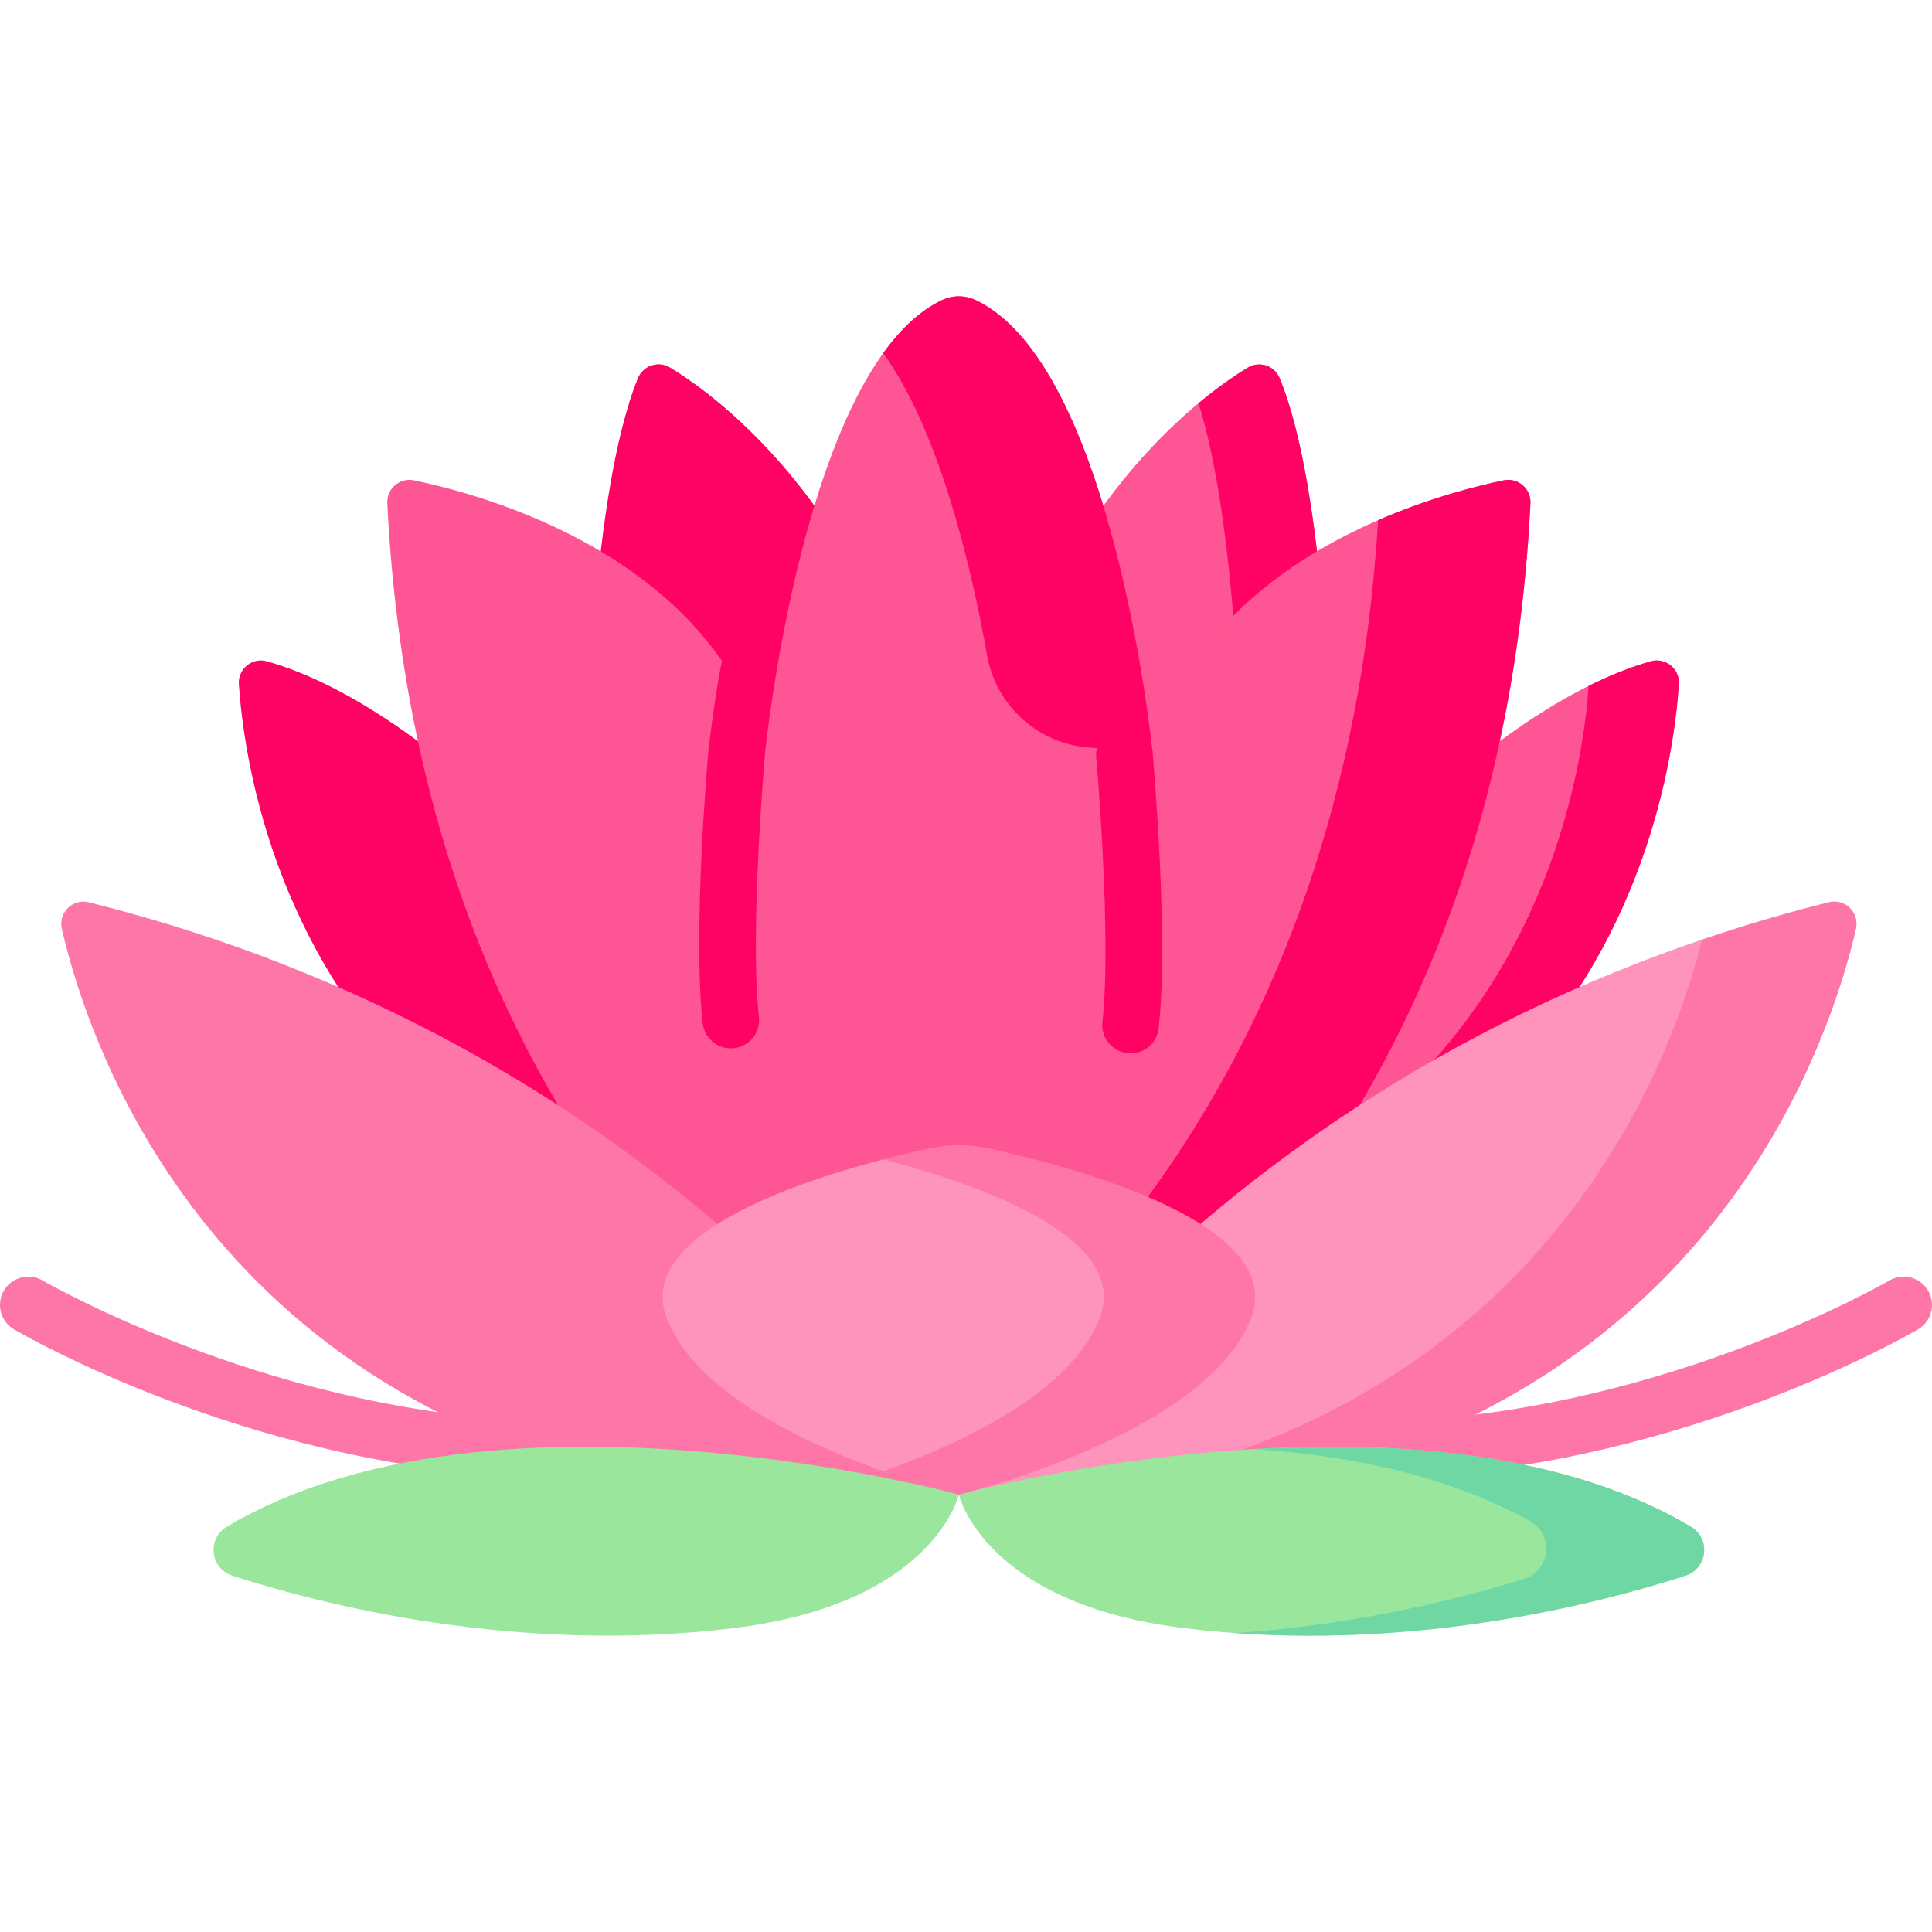
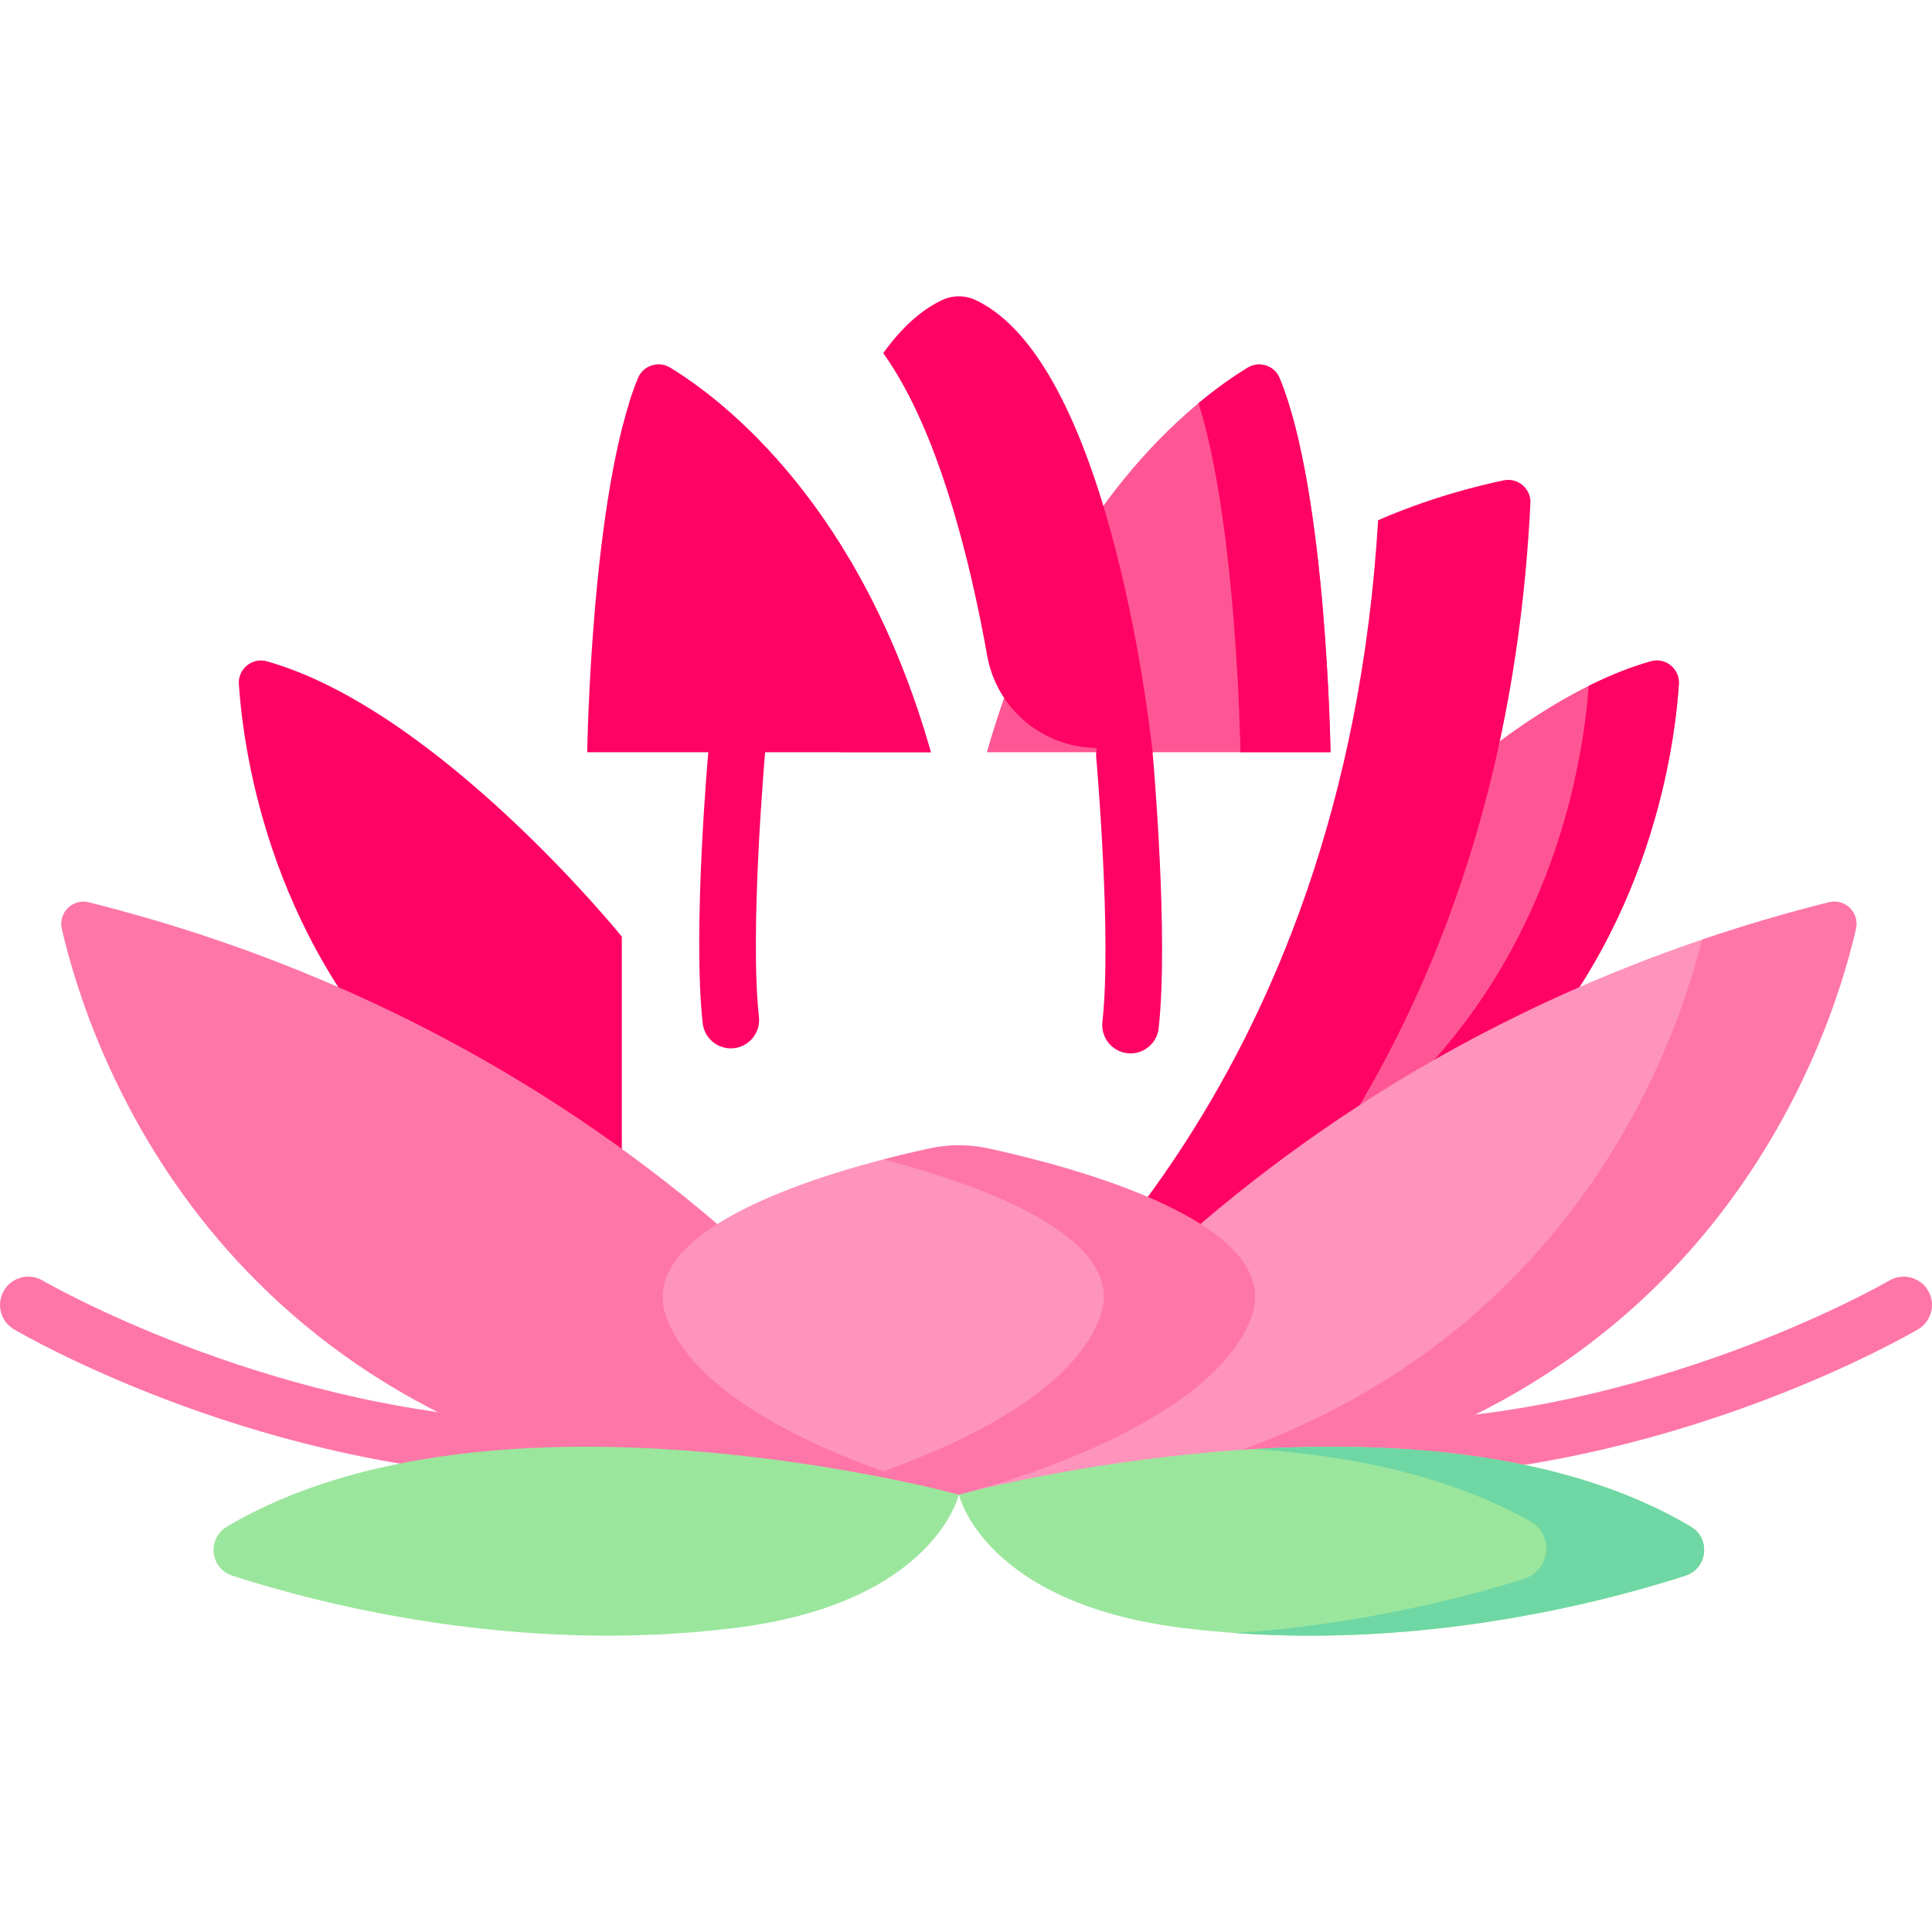
<svg xmlns="http://www.w3.org/2000/svg" id="Capa_1" height="512" viewBox="0 0 512.001 512.001" width="512">
  <g>
    <g>
      <path d="m138.154 391.381c-.127 0-.254-.003-.383-.009-73.044-3.672-131.612-37.64-134.07-39.084-3.571-2.099-4.765-6.695-2.666-10.266 2.098-3.571 6.696-4.764 10.266-2.667.771.451 58.098 33.561 127.223 37.035 4.137.208 7.322 3.73 7.114 7.867-.202 4.009-3.515 7.124-7.484 7.124z" fill="#fe76a8" />
    </g>
    <g>
      <path d="m373.849 391.381c-3.969 0-7.283-3.115-7.484-7.124-.208-4.137 2.978-7.659 7.114-7.867 69.247-3.48 126.654-36.702 127.226-37.037 3.573-2.093 8.167-.898 10.263 2.673s.903 8.164-2.667 10.262c-2.458 1.444-61.026 35.413-134.069 39.084-.128.006-.256.009-.383.009z" fill="#fe76a8" />
    </g>
    <path d="m343.429 248.219s48.566-60.118 94.074-72.968c3.891-1.099 7.694 2.037 7.418 6.072-1.313 19.238-8.799 70.321-50.613 109.433l-50.88 27.609v-70.146z" fill="#fe5694" />
    <path d="m437.499 175.254c-5.479 1.549-11.003 3.785-16.48 6.515-1.397 19.565-9.079 70.167-50.58 108.987l-27.009 14.656v12.953l50.88-27.609c41.812-39.111 49.299-90.191 50.612-109.431.275-4.036-3.53-7.172-7.423-6.071z" fill="#fe0364" />
    <g>
      <path d="m155.616 199.346s1.017-68.999 13.493-99.159c1.371-3.315 5.404-4.617 8.467-2.748 13.962 8.519 50.458 36.259 69.097 101.907z" fill="#fe0364" />
      <path d="m169.101 100.212c-.844 2.044-1.635 4.267-2.377 6.632 17.078 14.208 41.81 42.245 56.079 92.501h23.871c-18.638-65.643-55.129-93.384-69.094-101.905-3.073-1.874-7.106-.555-8.479 2.772z" fill="#fe0364" />
      <path d="m352.602 199.346s-1.017-68.999-13.493-99.159c-1.371-3.315-5.404-4.617-8.467-2.748-13.962 8.519-50.458 36.259-69.097 101.907z" fill="#fe5694" />
      <path d="m330.621 97.452c-3.272 1.998-7.777 5.049-12.997 9.392 10.222 32.565 11.107 92.501 11.107 92.501h23.871s-1.017-68.997-13.492-99.157c-1.376-3.326-5.416-4.612-8.489-2.736z" fill="#fe0364" />
    </g>
    <path d="m164.789 248.219s-48.566-60.118-94.074-72.968c-3.891-1.099-7.694 2.037-7.418 6.072 1.313 19.238 8.799 70.321 50.613 109.433l50.88 27.609v-70.146z" fill="#fe0364" />
-     <path d="m405.581 133.346c-9.88 199.53-151.47 262.73-151.47 262.73s-141.6-63.2-151.47-262.73c-.19-3.85 3.32-6.84 7.09-6.05 16.99 3.54 59.06 15.31 81.59 47.85 2.445 3.525 4.694 20.882 4.694 20.882l6.756 3.318s10.34-102.66 46.92-119.83c2.79-1.32 6.04-1.32 8.84 0 36.58 17.17 46.91 119.83 46.91 119.83 14.59-51.26 72.38-67.74 93.04-72.05 3.78-.79 7.29 2.2 7.1 6.05z" fill="#fe5694" />
    <g fill="#fe0364">
      <path d="m365.215 137.858c-8.974 149.387-92.126 221.075-131.154 246.706 12.167 7.99 20.048 11.511 20.048 11.511s141.591-63.195 151.469-262.72c.19-3.846-3.306-6.848-7.075-6.061-7.488 1.563-19.861 4.726-33.288 10.564z" />
      <path d="m261.61 173.742c2.411 13.541 13.828 23.645 27.561 24.409 8.62.48 16.273 1.194 16.273 1.194s-10.334-102.653-46.912-119.832c-2.81-1.32-6.076-1.307-8.883.018-5.844 2.758-11.017 7.703-15.585 14.057 14.803 20.59 23.249 56.025 27.546 80.154z" />
    </g>
    <path d="m254.109 396.075s-68.463-116.382-230.591-156.96c-4.259-1.066-8.12 2.773-7.135 7.052 7.125 30.944 39.99 130.57 170.313 149.908z" fill="#fe76a8" />
    <path d="m254.109 396.075s-123.092-33.545-193.983 8.502c-5.319 3.155-4.448 11.092 1.437 12.994 23.59 7.627 75.588 21.016 133.124 13.87 52.91-6.571 59.422-35.366 59.422-35.366z" fill="#9be69d" />
    <path d="m254.109 396.075s68.463-116.382 230.591-156.96c4.259-1.066 8.12 2.773 7.135 7.052-7.125 30.944-39.99 130.57-170.313 149.908z" fill="#fe93bb" />
    <path d="m451.049 249.029c-8.42 33.781-43.062 128.265-169.624 147.045h40.097c130.314-19.337 163.184-118.95 170.312-149.902.986-4.283-2.886-8.121-7.15-7.052-11.697 2.932-22.9 6.263-33.635 9.909z" fill="#fe76a8" />
    <path d="m254.109 396.075s123.092-33.545 193.983 8.502c5.319 3.155 4.448 11.092-1.437 12.994-23.59 7.627-75.588 21.016-133.124 13.87-52.909-6.571-59.422-35.366-59.422-35.366z" fill="#9be69d" />
    <path d="m332.293 384.025c25.772 1.696 51.73 7.101 73.225 19.125 6.391 3.575 5.341 13.092-1.648 15.277-16.311 5.099-43.796 12.14-76.55 14.352 51.938 3.684 97.639-8.195 119.33-15.206 5.884-1.902 6.764-9.839 1.445-12.993-33.158-19.67-77.738-22.796-115.802-20.555z" fill="#6fd7a3" />
    <path d="m258.522 309.214c-5.121-1.109-24.461-1.962-24.461-1.962-25.586 6.683-65.557 20.782-57.375 42.08 11.896 30.967 77.424 46.743 77.424 46.743s47.677-12.571 59.573-43.538c9.724-25.316-33.698-38.675-55.161-43.323z" fill="#fe93bb" />
    <path d="m246.346 304.325c-3.342.724-7.568 1.7-12.285 2.927 25.575 6.654 65.587 20.705 57.375 42.08-7.597 19.777-37.068 33.357-57.375 40.589 11.49 4.092 20.048 6.154 20.048 6.154s65.527-15.776 77.424-46.743c9.725-25.315-48.192-40.359-69.657-45.007-5.12-1.108-10.41-1.109-15.53 0z" fill="#fe76a8" />
    <g>
      <path d="m201.131 269.506c.45 4.12-2.52 7.82-6.63 8.28-.28.03-.56.04-.84.04-3.77 0-7.02-2.84-7.44-6.67-2.69-24.28 1.37-71.17 1.61-73.14 1.23-9.86 2.35-17.37 3.49-22.87 4.89 7.05 8.85 15.07 11.45 24.2-.04.47-4.16 47.37-1.64 70.16z" fill="#fe0364" />
    </g>
    <g>
      <path d="m299.613 279.16c-.275 0-.553-.015-.833-.046-4.117-.455-7.085-4.162-6.63-8.279 2.52-22.791-1.604-69.688-1.646-70.159-.368-4.125 2.679-7.768 6.805-8.136 4.129-.37 7.768 2.679 8.136 6.804.177 1.984 4.299 48.86 1.615 73.139-.426 3.838-3.675 6.677-7.447 6.677z" fill="#fe0364" />
    </g>
  </g>
</svg>